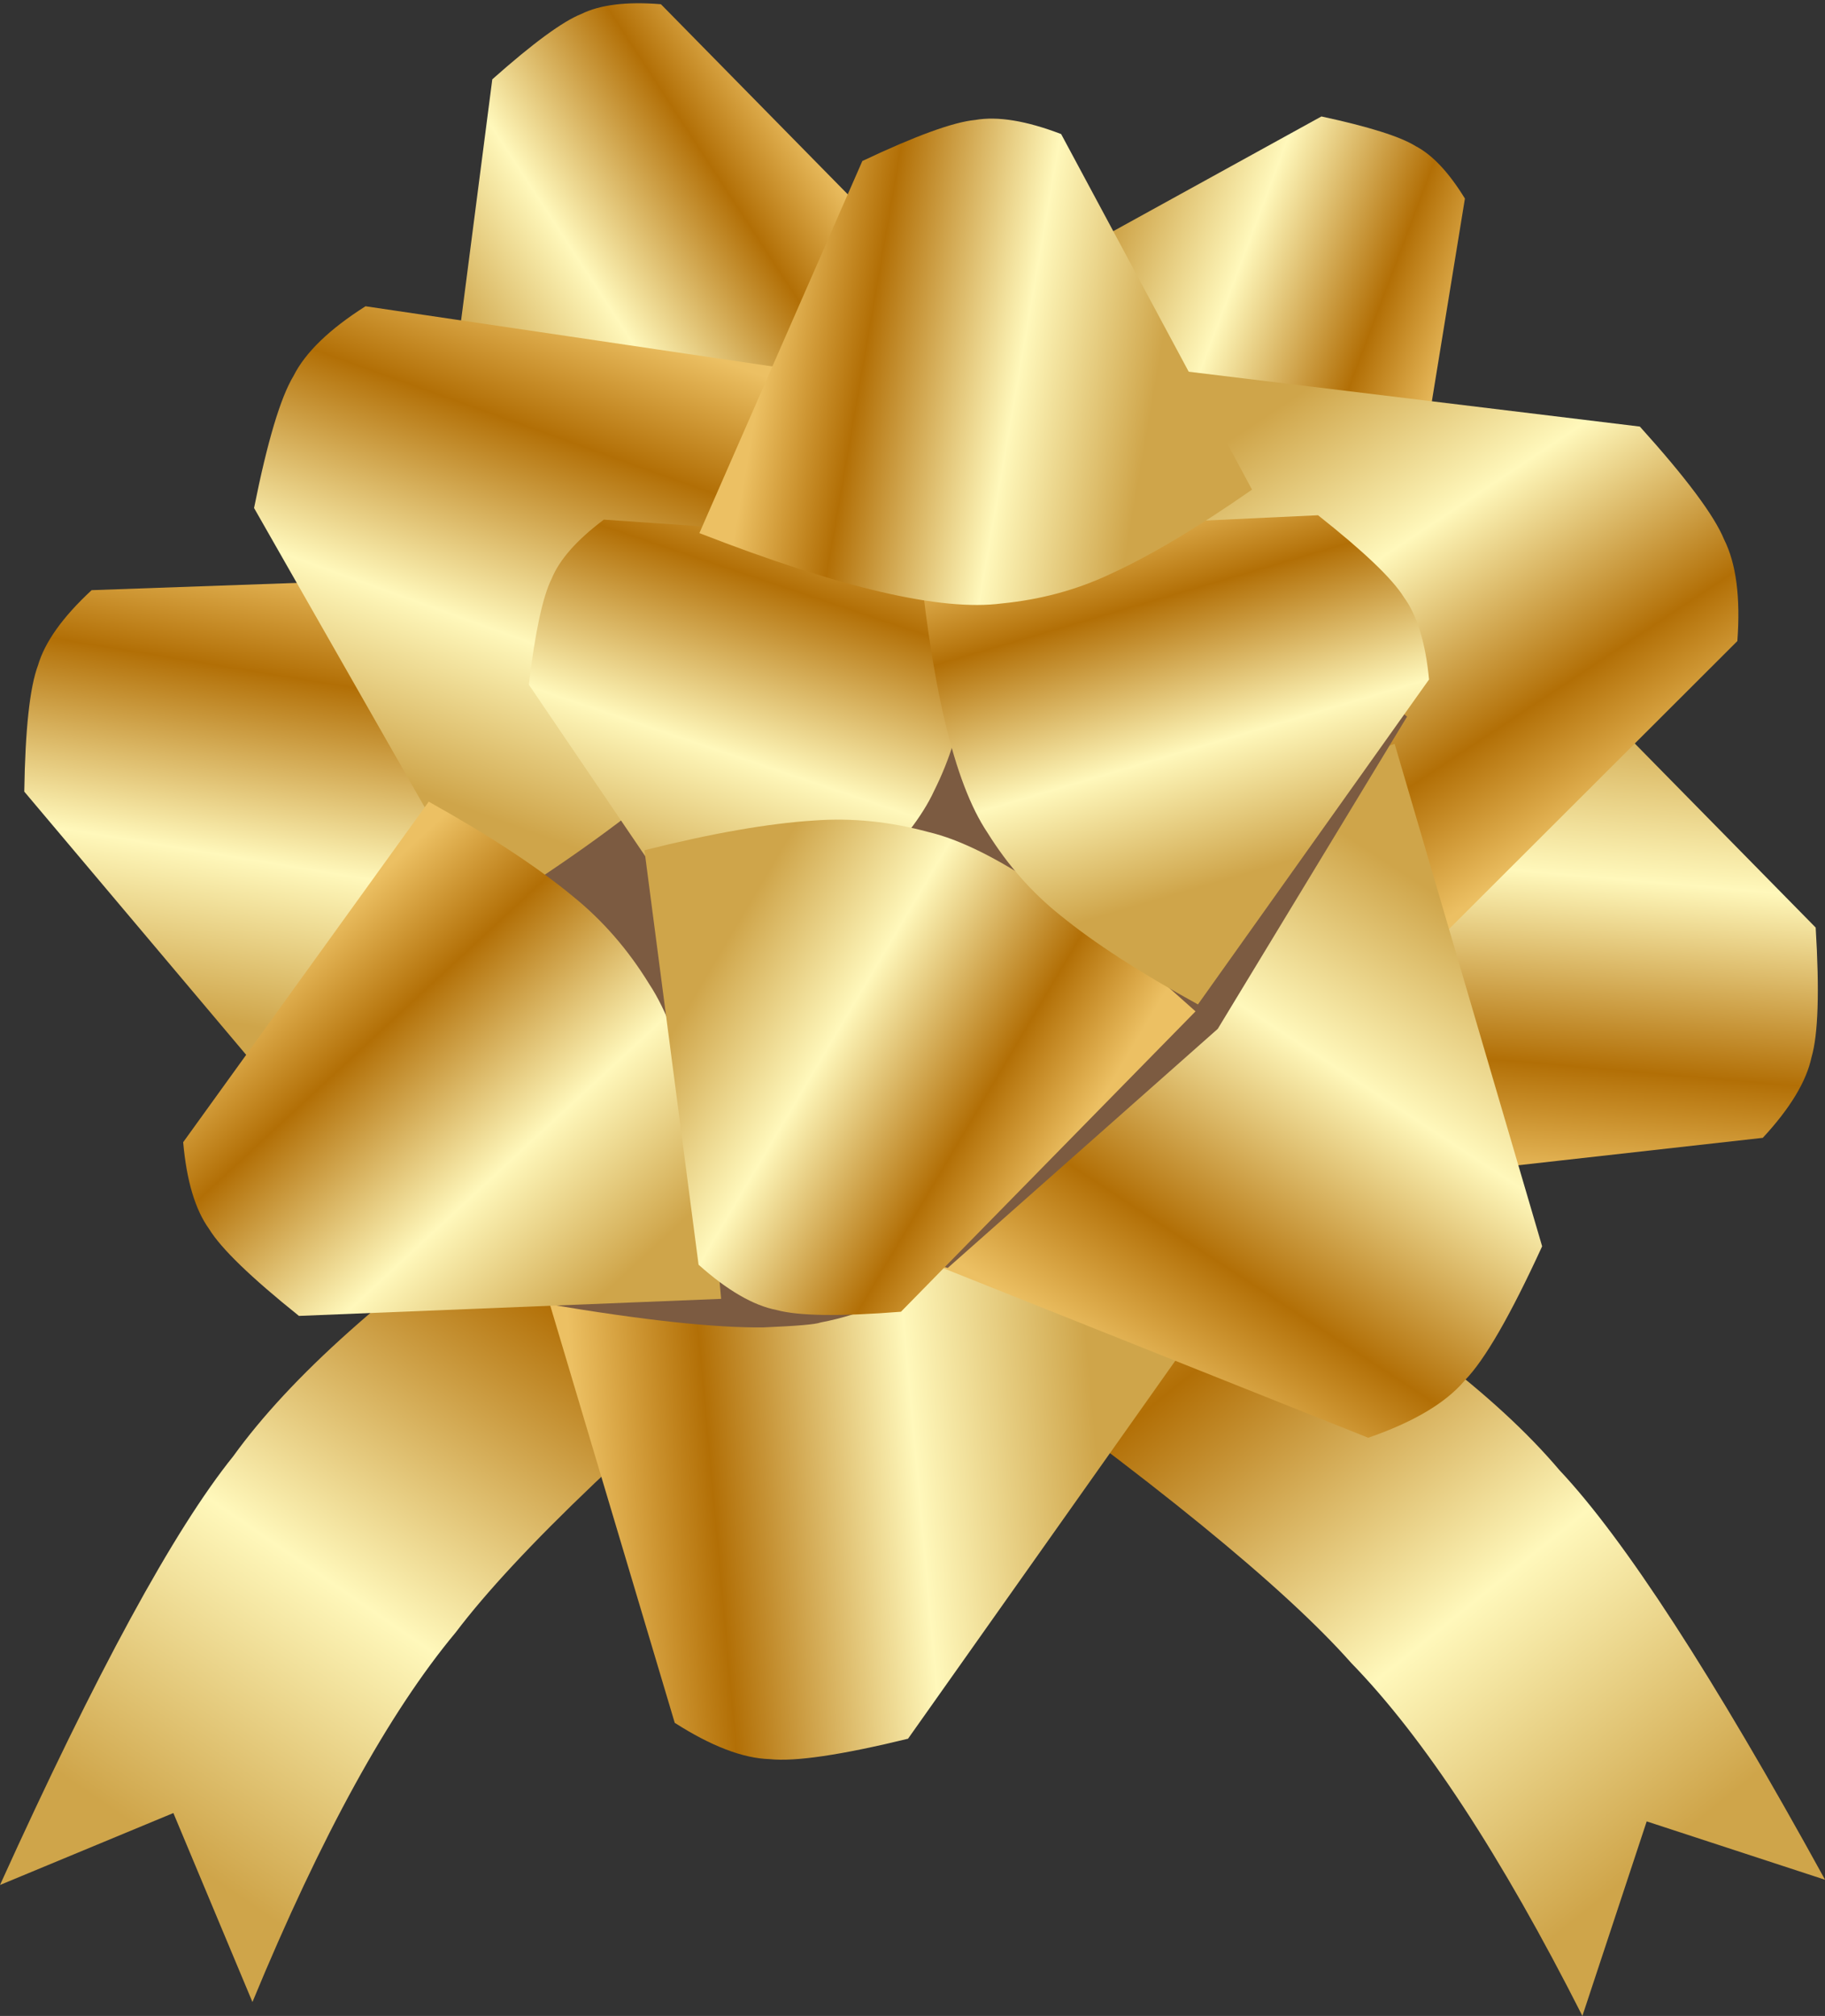
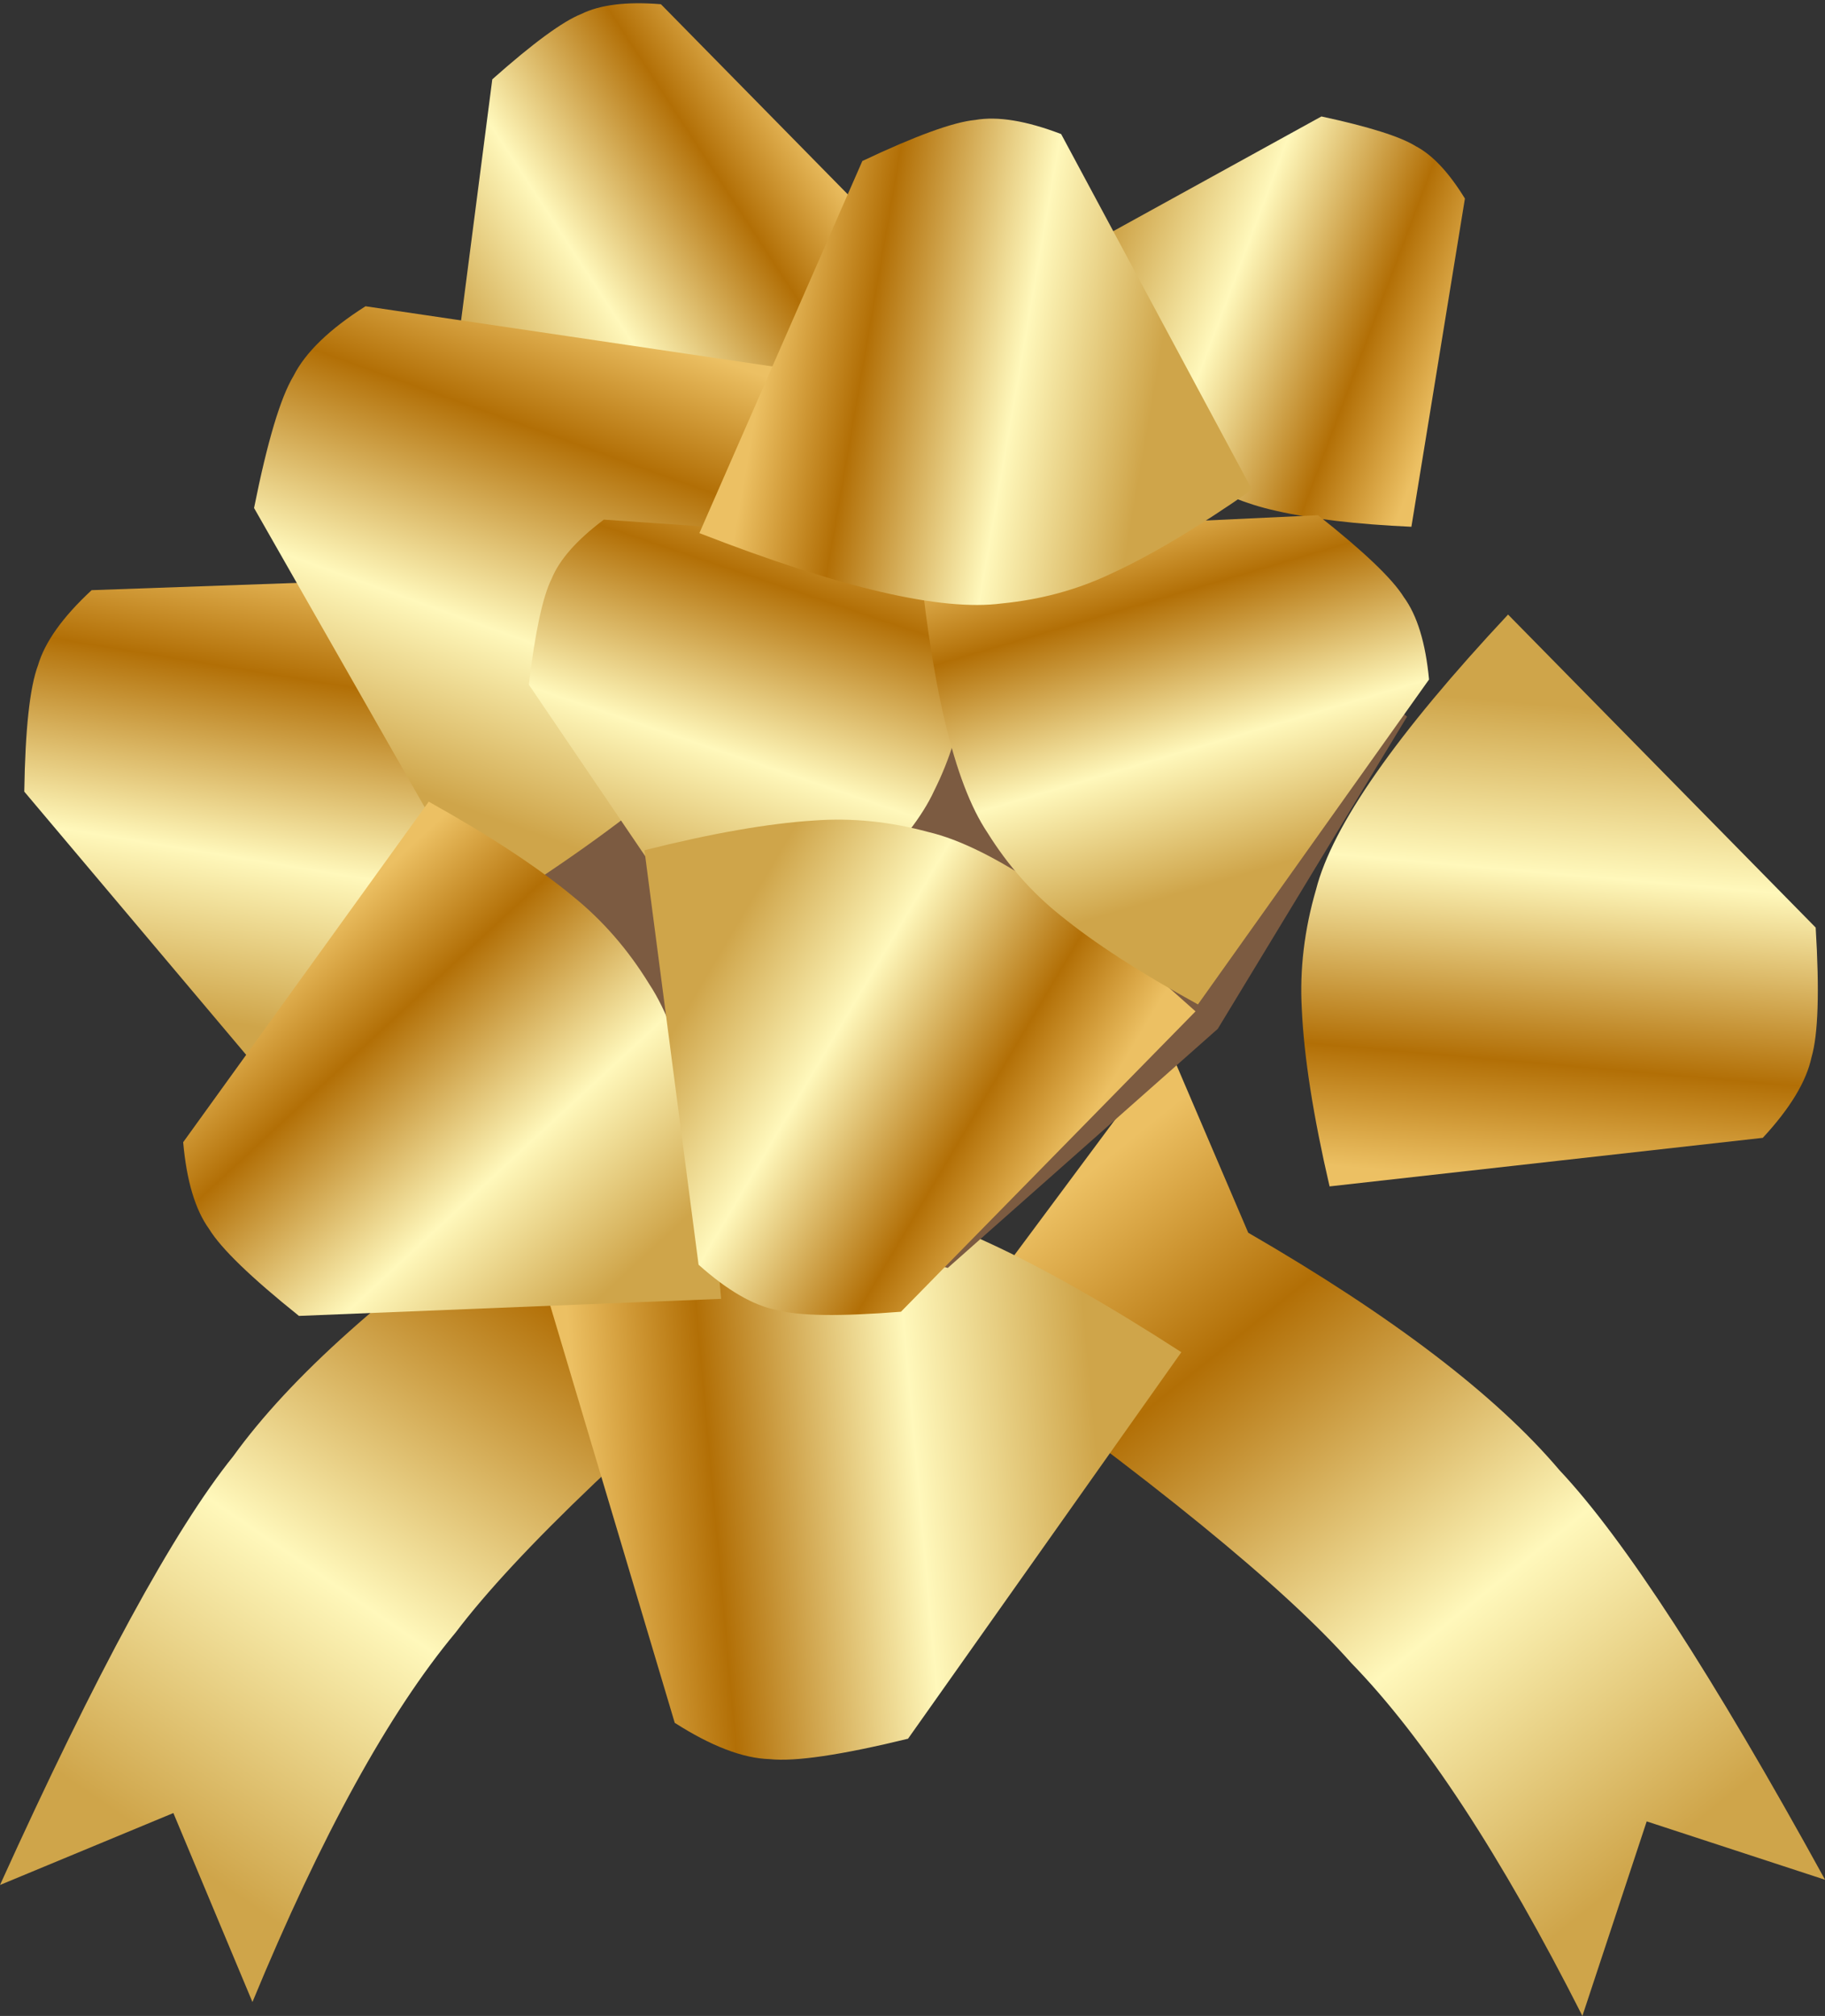
<svg xmlns="http://www.w3.org/2000/svg" xmlns:xlink="http://www.w3.org/1999/xlink" fill="#000000" height="1431.7" preserveAspectRatio="xMidYMid meet" version="1" viewBox="-315.3 -81.5 1296.4 1431.7" width="1296.4" zoomAndPan="magnify">
  <rect x="-315.3" y="-81.5" width="1296.4" height="1431.7" fill="#333333" stroke="none" />
  <g>
    <g fill="url(#Z)">
      <path d="M103.945,631.829L57.887,767.496Q-88.456,867.967,-149.577,952.656Q-212.848,1031.198,-315.289,1257.189L-192.146,1206.1L-135.975,1340.323Q-62.834,1163.297,8.409,1077.829Q73.465,991.818,272.92,825.889L103.945,631.829" />
    </g>
  </g>
  <g>
    <g fill="url(#aa)">
      <path d="M515.026,662.256L571.39,793.976Q725.032,882.884,792.491,962.618Q861.62,1036.056,981.152,1253.492L854.442,1212.033L808.768,1350.181Q722.217,1179.31,644.607,1099.579Q573.125,1018.831,361.489,868.746L515.026,662.256" />
    </g>
  </g>
  <g>
    <g fill="#7c5b41" id="change1_1">
      <path d="M-8.416,605.992L-8.416,605.993L67.873,418.942Q158.148,469.203,248.423,519.465Q239.523,601.538,230.622,683.611L-8.416,605.992" />
    </g>
    <g fill="url(#ab)">
      <path d="M53.019,326.912L-250.209,337.627Q-281.059,366.228,-288.303,391.009Q-297.033,414.154,-298.053,480.702L-101.178,714.193Q24.619,598.774,46.674,533.558Q62.071,492.651,62.879,451.413Q64.424,401.506,53.019,326.912" />
    </g>
    <g fill="url(#ac)">
      <path d="M339.062,109.561L154.188,-78.493Q117.747,-81.475,97.611,-71.571Q77.653,-63.579,34.403,-25.167L0.33,238.08Q148.15,250.95,202.895,226.802Q238.151,212.656,265.055,188.966Q297.948,160.659,339.062,109.561" />
    </g>
    <g fill="url(#ad)">
      <path d="M687.294,292.617L725.31,59.52Q708.177,31.615,690.364,22.31Q674.028,12.12,623.385,1.204L415.163,115.916Q484.102,229.523,530.523,256.293Q559.403,274.278,590.758,281.177Q628.617,289.959,687.294,292.617" />
    </g>
    <g fill="url(#ae)">
      <path d="M629.167,761.07L936.919,726.578Q966.089,695.071,971.534,669.289Q978.617,645.057,974.478,577.254L755.96,354.955Q636.92,482.198,619.549,550.282Q607.062,593.109,609.447,635.138Q611.757,686.046,629.167,761.07" />
    </g>
    <g fill="url(#af)">
-       <path d="M680.664,611.604L918.832,373.797Q922.277,327.26,909.437,301.661Q899.04,276.269,849.588,221.452L513.285,180.572Q498.324,369.354,529.686,438.983Q548.089,483.839,578.59,517.941Q615.042,559.639,680.664,611.604" />
-     </g>
+       </g>
    <g fill="url(#ag)">
      <path d="M68.48,821.941L164.005,1142.04Q203.035,1166.976,231.447,1167.82Q258.527,1170.702,329.713,1153.33L523.875,878.81Q366.012,776.794,290.409,771.385Q242.555,766.326,198.394,776.903Q144.792,789.099,68.48,821.941" />
    </g>
    <g fill="#7c5b41" id="change2_1">
-       <path d="M54.715,841.556L73.175,844.558Q175.643,861.856,227.017,861.201Q262.529,859.734,267.583,857.713Q291.875,853.068,310.798,843.895Q334.935,832.837,369.195,805.184L358.008,707.426L139.958,672.115L54.715,841.556" />
-     </g>
+       </g>
    <g fill="url(#ah)">
      <path d="M270.03,184.175L-55.653,136.007Q-94.195,160.464,-106.797,185.485Q-120.662,208.466,-134.831,279.28L29.361,567.14Q186.287,468.701,222.641,403.442Q247.112,362.816,256.08,318.969Q267.538,266.017,270.03,184.175" />
    </g>
    <g fill="url(#ai)">
-       <path d="M313.433,802.669L656.614,939.577Q705.034,922.847,725.271,898.787Q746.361,877.28,780.166,803.619L675.385,446.766Q478.536,513.64,421.943,575.493Q384.704,613.523,363.56,659.083Q337.34,713.941,313.433,802.669" />
-     </g>
+       </g>
    <g fill="#7c5b41" id="change2_3">
      <path d="M336.015,812.818L346.983,815.897L357.95,818.975Q453.841,734.088,549.732,649.202Q616.976,538.317,684.22,427.431L617.781,374.239L336.015,812.818" />
    </g>
    <g fill="url(#aj)">
      <path d="M-10.748,487.842L-185.173,729.681Q-181.563,770.864,-166.692,791.422Q-153.988,812.146,-102.945,853.043L196.95,840.934Q183.169,673.727,145.837,617.304Q123.362,580.699,91.838,555.219Q54.029,523.943,-10.748,487.842" />
    </g>
    <g fill="#7c5b41" id="change2_2">
      <path d="M216.318,441.912L422.734,341.291L517.861,498.805L343.42,664.312L216.318,441.912" />
    </g>
    <g fill="url(#ak)">
      <path d="M371.962,305.349L113.656,287.531Q84.934,309.068,76.587,329.457Q67.123,348.325,60.351,404.715L206.719,620.359Q323.729,533.565,348.236,480.172Q364.934,446.82,369.28,411.892Q375.021,369.672,371.962,305.349" />
    </g>
    <g fill="url(#al)">
      <path d="M142.494,522.338L180.93,816.696Q211.637,844.103,236.442,848.87Q259.791,855.236,324.704,850.086L533.949,636.769Q409.914,524.898,344.355,509.437Q303.09,498.218,262.848,501.238Q214.096,504.341,142.494,522.338" />
    </g>
    <g fill="url(#am)">
      <path d="M535.663,631.835L699.823,401.072Q696.139,361.98,681.889,342.548Q669.694,322.944,620.964,284.418L336.216,297.774Q350.341,456.492,386.146,509.849Q407.718,544.475,437.816,568.479Q473.918,597.949,535.663,631.835" />
    </g>
    <g fill="url(#an)">
      <path d="M574.066,266.237L438.49,13.714Q401.38,-0.5,377.356,3.698Q354.099,5.954,297.273,32.85L181.511,297.109Q331.809,355.577,396.282,347.064Q437.374,343.048,472.662,326.53Q515.603,307.021,574.066,266.237" />
    </g>
  </g>
  <defs>
    <linearGradient gradientUnits="userSpaceOnUse" id="l" x1="174.096" x2="1035.545" xlink:actuate="onLoad" xlink:show="other" xlink:type="simple" y1="573.523" y2="549.882">
      <stop offset="0%" stop-color="#ecc063" />
      <stop offset="13.103%" stop-color="#fff8bb" />
      <stop offset="71.225%" stop-color="#b26f06" />
      <stop offset="85.802%" stop-color="#fef8bb" />
      <stop offset="100%" stop-color="#b26f06" />
    </linearGradient>
    <linearGradient gradientUnits="userSpaceOnUse" id="ag" x1="100.475" x2="464.984" xlink:actuate="onLoad" xlink:show="other" xlink:type="simple" y1="996.085" y2="962.863">
      <stop offset="0%" stop-color="#ecc063" />
      <stop offset="25.11%" stop-color="#b26f06" />
      <stop offset="64.943%" stop-color="#fff8bb" />
      <stop offset="100%" stop-color="#cfa54a" />
    </linearGradient>
    <linearGradient gradientUnits="userSpaceOnUse" id="ai" x1="486.422" x2="707.851" xlink:actuate="onLoad" xlink:show="other" xlink:type="simple" y1="894.473" y2="555.545">
      <stop offset="0%" stop-color="#ecc063" />
      <stop offset="25.11%" stop-color="#b26f06" />
      <stop offset="64.943%" stop-color="#fff8bb" />
      <stop offset="100%" stop-color="#cfa54a" />
    </linearGradient>
    <linearGradient gradientUnits="userSpaceOnUse" id="f" x1="393.002" x2="-389.303" xlink:actuate="onLoad" xlink:show="other" xlink:type="simple" y1="460.991" y2="490.473">
      <stop offset="0%" stop-color="#ecc063" />
      <stop offset="13.103%" stop-color="#fff8bb" />
      <stop offset="71.225%" stop-color="#b26f06" />
      <stop offset="85.802%" stop-color="#fef8bb" />
      <stop offset="100%" stop-color="#b26f06" />
    </linearGradient>
    <linearGradient gradientUnits="userSpaceOnUse" id="G" x1="-306.682" x2="994.923" xlink:actuate="onLoad" xlink:show="other" xlink:type="simple" y1="740.614" y2="740.614">
      <stop offset="0%" stop-color="#ecc063" />
      <stop offset="13.103%" stop-color="#fff8bb" />
      <stop offset="47.551%" stop-color="#b26f06" />
      <stop offset="85.802%" stop-color="#fef8bb" />
      <stop offset="100%" stop-color="#b26f06" />
    </linearGradient>
    <linearGradient gradientUnits="userSpaceOnUse" id="E" x1="112.706" x2="-424.044" xlink:actuate="onLoad" xlink:show="other" xlink:type="simple" y1="534.64" y2="545.699">
      <stop offset="0%" stop-color="#ecc063" />
      <stop offset="7.883%" stop-color="#fff8bb" />
      <stop offset="31.351%" stop-color="#b26f06" />
      <stop offset="74.721%" stop-color="#fef8bb" />
      <stop offset="100%" stop-color="#b26f06" />
    </linearGradient>
    <linearGradient gradientUnits="userSpaceOnUse" id="j" x1="572.568" x2="-304.377" xlink:actuate="onLoad" xlink:show="other" xlink:type="simple" y1="563.817" y2="571.102">
      <stop offset="0%" stop-color="#ecc063" />
      <stop offset="13.103%" stop-color="#fff8bb" />
      <stop offset="71.225%" stop-color="#b26f06" />
      <stop offset="85.802%" stop-color="#fef8bb" />
      <stop offset="100%" stop-color="#b26f06" />
    </linearGradient>
    <linearGradient gradientUnits="userSpaceOnUse" id="an" x1="517.094" x2="244.704" xlink:actuate="onLoad" xlink:show="other" xlink:type="simple" y1="125.407" y2="77.915">
      <stop offset="0%" stop-color="#cfa54a" />
      <stop offset="35.057%" stop-color="#fff8bb" />
      <stop offset="74.89%" stop-color="#b26f06" />
      <stop offset="100%" stop-color="#ecc063" />
    </linearGradient>
    <linearGradient gradientUnits="userSpaceOnUse" id="X" x1="52.886" x2="-84.722" xlink:actuate="onLoad" xlink:show="other" xlink:type="simple" y1="873.514" y2="873.514">
      <stop offset="0%" stop-color="#ecc063" />
      <stop offset="13.103%" stop-color="#fff8bb" />
      <stop offset="47.551%" stop-color="#b26f06" />
      <stop offset="85.802%" stop-color="#fef8bb" />
      <stop offset="100%" stop-color="#b26f06" />
    </linearGradient>
    <linearGradient gradientUnits="userSpaceOnUse" id="a" x1="61.702" x2="1342.442" xlink:actuate="onLoad" xlink:show="other" xlink:type="simple" y1="791.375" y2="791.375">
      <stop offset="0%" stop-color="#ecc063" />
      <stop offset="13.103%" stop-color="#fff8bb" />
      <stop offset="69.026%" stop-color="#b26f06" />
      <stop offset="85.802%" stop-color="#fef8bb" />
      <stop offset="100%" stop-color="#b26f06" />
    </linearGradient>
    <linearGradient gradientUnits="userSpaceOnUse" id="am" x1="635.386" x2="558.012" xlink:actuate="onLoad" xlink:show="other" xlink:type="simple" y1="519.644" y2="257.627">
      <stop offset="0%" stop-color="#cfa54a" />
      <stop offset="35.057%" stop-color="#fff8bb" />
      <stop offset="74.89%" stop-color="#b26f06" />
      <stop offset="100%" stop-color="#ecc063" />
    </linearGradient>
    <linearGradient gradientUnits="userSpaceOnUse" id="R" x1="-228.231" x2="-527.705" xlink:actuate="onLoad" xlink:show="other" xlink:type="simple" y1="890.587" y2="723.089">
      <stop offset="0%" stop-color="#ecc063" />
      <stop offset="13.103%" stop-color="#fff8bb" />
      <stop offset="47.563%" stop-color="#b26f06" />
      <stop offset="85.802%" stop-color="#fef8bb" />
      <stop offset="100%" stop-color="#b26f06" />
    </linearGradient>
    <linearGradient gradientUnits="userSpaceOnUse" id="Z" x1="184.8" x2="-171.649" xlink:actuate="onLoad" xlink:show="other" xlink:type="simple" y1="727.988" y2="1247.672">
      <stop offset="0%" stop-color="#ecc063" />
      <stop offset="24.953%" stop-color="#b26f06" />
      <stop offset="64.896%" stop-color="#fff8bb" />
      <stop offset="100%" stop-color="#cfa54a" />
    </linearGradient>
    <linearGradient gradientUnits="userSpaceOnUse" id="k" x1="-84.299" x2="15.7" xlink:actuate="onLoad" xlink:show="other" xlink:type="simple" y1="520.014" y2="519.183">
      <stop offset="0%" stop-color="#b26f06" />
      <stop offset="14.198%" stop-color="#fef8bb" />
      <stop offset="34.731%" stop-color="#b26f06" />
      <stop offset="86.897%" stop-color="#fff8bb" />
      <stop offset="100%" stop-color="#ecc063" />
    </linearGradient>
    <linearGradient gradientUnits="userSpaceOnUse" id="b" x1="874.386" x2="1020.431" xlink:actuate="onLoad" xlink:show="other" xlink:type="simple" y1="863.312" y2="863.312">
      <stop offset="0%" stop-color="#ecc063" />
      <stop offset="13.103%" stop-color="#fff8bb" />
      <stop offset="65.269%" stop-color="#b26f06" />
      <stop offset="85.802%" stop-color="#fef8bb" />
      <stop offset="100%" stop-color="#b26f06" />
    </linearGradient>
    <linearGradient gradientUnits="userSpaceOnUse" id="t" x1="886.827" x2="1078.273" xlink:actuate="onLoad" xlink:show="other" xlink:type="simple" y1="791.62" y2="842.347">
      <stop offset="0%" stop-color="#ecc063" />
      <stop offset="13.103%" stop-color="#fff8bb" />
      <stop offset="47.551%" stop-color="#b26f06" />
      <stop offset="85.802%" stop-color="#fef8bb" />
      <stop offset="100%" stop-color="#b26f06" />
    </linearGradient>
    <linearGradient gradientUnits="userSpaceOnUse" id="V" x1="849.606" x2="987.213" xlink:actuate="onLoad" xlink:show="other" xlink:type="simple" y1="890.345" y2="890.345">
      <stop offset="0%" stop-color="#ecc063" />
      <stop offset="13.103%" stop-color="#fff8bb" />
      <stop offset="47.551%" stop-color="#b26f06" />
      <stop offset="85.802%" stop-color="#fef8bb" />
      <stop offset="100%" stop-color="#b26f06" />
    </linearGradient>
    <linearGradient gradientUnits="userSpaceOnUse" id="A" x1="176.496" x2="25.38" xlink:actuate="onLoad" xlink:show="other" xlink:type="simple" y1="715.051" y2="715.051">
      <stop offset="0%" stop-color="#ecc063" />
      <stop offset="13.103%" stop-color="#fff8bb" />
      <stop offset="47.551%" stop-color="#b26f06" />
      <stop offset="85.802%" stop-color="#fef8bb" />
      <stop offset="100%" stop-color="#b26f06" />
    </linearGradient>
    <linearGradient gradientUnits="userSpaceOnUse" id="ao" x1="555.982" x2="62.583" xlink:actuate="onLoad" xlink:show="other" xlink:type="simple" y1="139.7" y2="42.682">
      <stop offset="0%" stop-color="#cfa54a" />
      <stop offset="35.057%" stop-color="#fff8bb" />
      <stop offset="74.89%" stop-color="#b26f06" />
      <stop offset="100%" stop-color="#ecc063" />
    </linearGradient>
    <linearGradient gradientUnits="userSpaceOnUse" id="T" x1="-321.973" x2="1033.413" xlink:actuate="onLoad" xlink:show="other" xlink:type="simple" y1="794.019" y2="794.019">
      <stop offset="0%" stop-color="#ecc063" />
      <stop offset="13.103%" stop-color="#fff8bb" />
      <stop offset="47.551%" stop-color="#b26f06" />
      <stop offset="85.802%" stop-color="#fef8bb" />
      <stop offset="100%" stop-color="#b26f06" />
    </linearGradient>
    <linearGradient gradientUnits="userSpaceOnUse" id="aq" x1="852.122" x2="953.83" xlink:actuate="onLoad" xlink:show="other" xlink:type="simple" y1="730.206" y2="730.206">
      <stop offset="0%" stop-color="#ecc063" />
      <stop offset="13.103%" stop-color="#fff8bb" />
      <stop offset="47.563%" stop-color="#b26f06" />
      <stop offset="85.802%" stop-color="#fef8bb" />
      <stop offset="100%" stop-color="#b26f06" />
    </linearGradient>
    <linearGradient gradientUnits="userSpaceOnUse" id="g" x1="-194.27" x2="-105.063" xlink:actuate="onLoad" xlink:show="other" xlink:type="simple" y1="439.12" y2="435.758">
      <stop offset="0%" stop-color="#b26f06" />
      <stop offset="14.198%" stop-color="#fef8bb" />
      <stop offset="34.731%" stop-color="#b26f06" />
      <stop offset="86.897%" stop-color="#fff8bb" />
      <stop offset="100%" stop-color="#ecc063" />
    </linearGradient>
    <linearGradient gradientUnits="userSpaceOnUse" id="m" x1="817.631" x2="719.399" xlink:actuate="onLoad" xlink:show="other" xlink:type="simple" y1="507.44" y2="510.136">
      <stop offset="0%" stop-color="#b26f06" />
      <stop offset="14.198%" stop-color="#fef8bb" />
      <stop offset="34.731%" stop-color="#b26f06" />
      <stop offset="86.897%" stop-color="#fff8bb" />
      <stop offset="100%" stop-color="#ecc063" />
    </linearGradient>
    <linearGradient gradientUnits="userSpaceOnUse" id="Q" x1="954.484" x2="1040.205" xlink:actuate="onLoad" xlink:show="other" xlink:type="simple" y1="910.233" y2="862.289">
      <stop offset="0%" stop-color="#ecc063" />
      <stop offset="13.103%" stop-color="#fff8bb" />
      <stop offset="47.563%" stop-color="#b26f06" />
      <stop offset="85.802%" stop-color="#fef8bb" />
      <stop offset="100%" stop-color="#b26f06" />
    </linearGradient>
    <linearGradient gradientUnits="userSpaceOnUse" id="B" x1="24.297" x2="907.195" xlink:actuate="onLoad" xlink:show="other" xlink:type="simple" y1="599.306" y2="599.306">
      <stop offset="0%" stop-color="#ecc063" />
      <stop offset="13.103%" stop-color="#fff8bb" />
      <stop offset="47.551%" stop-color="#b26f06" />
      <stop offset="85.802%" stop-color="#fef8bb" />
      <stop offset="100%" stop-color="#b26f06" />
    </linearGradient>
    <linearGradient gradientUnits="userSpaceOnUse" id="ap" x1="852.193" x2="1207.522" xlink:actuate="onLoad" xlink:show="other" xlink:type="simple" y1="700.842" y2="700.842">
      <stop offset="0%" stop-color="#ecc063" />
      <stop offset="13.103%" stop-color="#fff8bb" />
      <stop offset="47.563%" stop-color="#b26f06" />
      <stop offset="85.802%" stop-color="#fef8bb" />
      <stop offset="100%" stop-color="#b26f06" />
    </linearGradient>
    <linearGradient gradientUnits="userSpaceOnUse" id="L" x1="34.346" x2="-272.806" xlink:actuate="onLoad" xlink:show="other" xlink:type="simple" y1="711.345" y2="711.345">
      <stop offset="0%" stop-color="#ecc063" />
      <stop offset="13.103%" stop-color="#fff8bb" />
      <stop offset="47.551%" stop-color="#b26f06" />
      <stop offset="85.802%" stop-color="#fef8bb" />
      <stop offset="100%" stop-color="#b26f06" />
    </linearGradient>
    <linearGradient gradientUnits="userSpaceOnUse" id="v" x1="736.112" x2="1013.881" xlink:actuate="onLoad" xlink:show="other" xlink:type="simple" y1="730.789" y2="774.238">
      <stop offset="0%" stop-color="#ecc063" />
      <stop offset="13.103%" stop-color="#fff8bb" />
      <stop offset="47.551%" stop-color="#b26f06" />
      <stop offset="85.802%" stop-color="#fef8bb" />
      <stop offset="100%" stop-color="#b26f06" />
    </linearGradient>
    <linearGradient gradientUnits="userSpaceOnUse" id="q" x1="-196.809" x2="-552.138" xlink:actuate="onLoad" xlink:show="other" xlink:type="simple" y1="820.438" y2="820.437">
      <stop offset="0%" stop-color="#ecc063" />
      <stop offset="13.103%" stop-color="#fff8bb" />
      <stop offset="47.563%" stop-color="#b26f06" />
      <stop offset="85.802%" stop-color="#fef8bb" />
      <stop offset="100%" stop-color="#b26f06" />
    </linearGradient>
    <linearGradient gradientUnits="userSpaceOnUse" id="D" x1="665.05" x2="972.203" xlink:actuate="onLoad" xlink:show="other" xlink:type="simple" y1="872.598" y2="872.598">
      <stop offset="0%" stop-color="#ecc063" />
      <stop offset="13.103%" stop-color="#fff8bb" />
      <stop offset="47.551%" stop-color="#b26f06" />
      <stop offset="85.802%" stop-color="#fef8bb" />
      <stop offset="100%" stop-color="#b26f06" />
    </linearGradient>
    <linearGradient gradientUnits="userSpaceOnUse" id="F" x1="2.43" x2="-304.723" xlink:actuate="onLoad" xlink:show="other" xlink:type="simple" y1="666.913" y2="666.913">
      <stop offset="0%" stop-color="#ecc063" />
      <stop offset="13.103%" stop-color="#fff8bb" />
      <stop offset="47.551%" stop-color="#b26f06" />
      <stop offset="85.802%" stop-color="#fef8bb" />
      <stop offset="100%" stop-color="#b26f06" />
    </linearGradient>
    <linearGradient gradientUnits="userSpaceOnUse" id="i" x1="924.544" x2="834.331" xlink:actuate="onLoad" xlink:show="other" xlink:type="simple" y1="426.452" y2="425.936">
      <stop offset="0%" stop-color="#b26f06" />
      <stop offset="14.198%" stop-color="#fef8bb" />
      <stop offset="34.731%" stop-color="#b26f06" />
      <stop offset="86.897%" stop-color="#fff8bb" />
      <stop offset="100%" stop-color="#ecc063" />
    </linearGradient>
    <linearGradient gradientUnits="userSpaceOnUse" id="U" x1="856.966" x2="1257.361" xlink:actuate="onLoad" xlink:show="other" xlink:type="simple" y1="775.122" y2="775.122">
      <stop offset="0%" stop-color="#ecc063" />
      <stop offset="13.103%" stop-color="#fff8bb" />
      <stop offset="47.551%" stop-color="#b26f06" />
      <stop offset="85.802%" stop-color="#fef8bb" />
      <stop offset="100%" stop-color="#b26f06" />
    </linearGradient>
    <linearGradient gradientUnits="userSpaceOnUse" id="O" x1="-273.934" x2="931.515" xlink:actuate="onLoad" xlink:show="other" xlink:type="simple" y1="779.744" y2="779.744">
      <stop offset="0%" stop-color="#ecc063" />
      <stop offset="13.103%" stop-color="#fff8bb" />
      <stop offset="47.551%" stop-color="#b26f06" />
      <stop offset="85.802%" stop-color="#fef8bb" />
      <stop offset="100%" stop-color="#b26f06" />
    </linearGradient>
    <linearGradient gradientUnits="userSpaceOnUse" id="n" x1="-62.167" x2="814.776" xlink:actuate="onLoad" xlink:show="other" xlink:type="simple" y1="649.035" y2="641.75">
      <stop offset="0%" stop-color="#ecc063" />
      <stop offset="13.103%" stop-color="#fff8bb" />
      <stop offset="47.551%" stop-color="#b26f06" />
      <stop offset="85.802%" stop-color="#fef8bb" />
      <stop offset="100%" stop-color="#b26f06" />
    </linearGradient>
    <linearGradient gradientUnits="userSpaceOnUse" id="ad" x1="720.681" x2="478.561" xlink:actuate="onLoad" xlink:show="other" xlink:type="simple" y1="171.969" y2="80.621">
      <stop offset="0%" stop-color="#ecc063" />
      <stop offset="25.11%" stop-color="#b26f06" />
      <stop offset="64.943%" stop-color="#fff8bb" />
      <stop offset="100%" stop-color="#cfa54a" />
    </linearGradient>
    <linearGradient gradientUnits="userSpaceOnUse" id="K" x1="144.623" x2="-392.128" xlink:actuate="onLoad" xlink:show="other" xlink:type="simple" y1="579.072" y2="590.131">
      <stop offset="0%" stop-color="#ecc063" />
      <stop offset="7.883%" stop-color="#fff8bb" />
      <stop offset="31.351%" stop-color="#b26f06" />
      <stop offset="74.721%" stop-color="#fef8bb" />
      <stop offset="100%" stop-color="#b26f06" />
    </linearGradient>
    <linearGradient gradientUnits="userSpaceOnUse" id="S" x1="-242.013" x2="-327.733" xlink:actuate="onLoad" xlink:show="other" xlink:type="simple" y1="915.368" y2="867.424">
      <stop offset="0%" stop-color="#ecc063" />
      <stop offset="13.103%" stop-color="#fff8bb" />
      <stop offset="47.563%" stop-color="#b26f06" />
      <stop offset="85.802%" stop-color="#fef8bb" />
      <stop offset="100%" stop-color="#b26f06" />
    </linearGradient>
    <linearGradient gradientUnits="userSpaceOnUse" id="aj" x1="-116.515" x2="105.432" xlink:actuate="onLoad" xlink:show="other" xlink:type="simple" y1="605.281" y2="845.037">
      <stop offset="0%" stop-color="#ecc063" />
      <stop offset="25.11%" stop-color="#b26f06" />
      <stop offset="64.943%" stop-color="#fff8bb" />
      <stop offset="100%" stop-color="#cfa54a" />
    </linearGradient>
    <linearGradient gradientUnits="userSpaceOnUse" id="ah" x1="101.176" x2="-21.145" xlink:actuate="onLoad" xlink:show="other" xlink:type="simple" y1="140.134" y2="479.501">
      <stop offset="0%" stop-color="#ecc063" />
      <stop offset="25.11%" stop-color="#b26f06" />
      <stop offset="64.943%" stop-color="#fff8bb" />
      <stop offset="100%" stop-color="#cfa54a" />
    </linearGradient>
    <linearGradient gradientUnits="userSpaceOnUse" id="aa" x1="441.812" x2="837.205" xlink:actuate="onLoad" xlink:show="other" xlink:type="simple" y1="764.353" y2="1255.059">
      <stop offset="0%" stop-color="#ecc063" />
      <stop offset="24.953%" stop-color="#b26f06" />
      <stop offset="64.896%" stop-color="#fff8bb" />
      <stop offset="100%" stop-color="#cfa54a" />
    </linearGradient>
    <linearGradient gradientUnits="userSpaceOnUse" id="N" x1="624.916" x2="932.068" xlink:actuate="onLoad" xlink:show="other" xlink:type="simple" y1="848.623" y2="848.623">
      <stop offset="0%" stop-color="#ecc063" />
      <stop offset="13.103%" stop-color="#fff8bb" />
      <stop offset="47.551%" stop-color="#b26f06" />
      <stop offset="85.802%" stop-color="#fef8bb" />
      <stop offset="100%" stop-color="#b26f06" />
    </linearGradient>
    <linearGradient gradientUnits="userSpaceOnUse" id="ac" x1="252.42" x2="10.373" xlink:actuate="onLoad" xlink:show="other" xlink:type="simple" y1="-0.123" y2="157.685">
      <stop offset="0%" stop-color="#ecc063" />
      <stop offset="25.11%" stop-color="#b26f06" />
      <stop offset="64.943%" stop-color="#fff8bb" />
      <stop offset="100%" stop-color="#cfa54a" />
    </linearGradient>
    <linearGradient gradientUnits="userSpaceOnUse" id="af" x1="819.788" x2="615.988" xlink:actuate="onLoad" xlink:show="other" xlink:type="simple" y1="499.941" y2="192.594">
      <stop offset="0%" stop-color="#ecc063" />
      <stop offset="25.11%" stop-color="#b26f06" />
      <stop offset="64.943%" stop-color="#fff8bb" />
      <stop offset="100%" stop-color="#cfa54a" />
    </linearGradient>
    <linearGradient gradientUnits="userSpaceOnUse" id="c" x1="674.378" x2="-606.362" xlink:actuate="onLoad" xlink:show="other" xlink:type="simple" y1="788.87" y2="788.871">
      <stop offset="0%" stop-color="#ecc063" />
      <stop offset="13.103%" stop-color="#fff8bb" />
      <stop offset="71.225%" stop-color="#b26f06" />
      <stop offset="85.802%" stop-color="#fef8bb" />
      <stop offset="100%" stop-color="#b26f06" />
    </linearGradient>
    <linearGradient gradientUnits="userSpaceOnUse" id="Y" x1="-85.314" x2="988.95" xlink:actuate="onLoad" xlink:show="other" xlink:type="simple" y1="750.953" y2="750.953">
      <stop offset="0%" stop-color="#ecc063" />
      <stop offset="13.103%" stop-color="#fff8bb" />
      <stop offset="47.551%" stop-color="#b26f06" />
      <stop offset="85.802%" stop-color="#fef8bb" />
      <stop offset="100%" stop-color="#b26f06" />
    </linearGradient>
    <linearGradient gradientUnits="userSpaceOnUse" id="ak" x1="212.52" x2="112.302" xlink:actuate="onLoad" xlink:show="other" xlink:type="simple" y1="242.65" y2="539.424">
      <stop offset="0%" stop-color="#ecc063" />
      <stop offset="25.11%" stop-color="#b26f06" />
      <stop offset="64.943%" stop-color="#fff8bb" />
      <stop offset="100%" stop-color="#cfa54a" />
    </linearGradient>
    <linearGradient gradientUnits="userSpaceOnUse" id="J" x1="-237.44" x2="956.253" xlink:actuate="onLoad" xlink:show="other" xlink:type="simple" y1="691.628" y2="731.076">
      <stop offset="0%" stop-color="#ecc063" />
      <stop offset="13.103%" stop-color="#fff8bb" />
      <stop offset="47.551%" stop-color="#b26f06" />
      <stop offset="85.802%" stop-color="#fef8bb" />
      <stop offset="100%" stop-color="#b26f06" />
    </linearGradient>
    <linearGradient gradientUnits="userSpaceOnUse" id="I" x1="886.035" x2="843.831" xlink:actuate="onLoad" xlink:show="other" xlink:type="simple" y1="997.77" y2="616.731">
      <stop offset="0%" stop-color="#ecc063" />
      <stop offset="13.103%" stop-color="#fff8bb" />
      <stop offset="47.551%" stop-color="#b26f06" />
      <stop offset="85.802%" stop-color="#fef8bb" />
      <stop offset="100%" stop-color="#b26f06" />
    </linearGradient>
    <linearGradient gradientUnits="userSpaceOnUse" id="M" x1="514.639" x2="1051.389" xlink:actuate="onLoad" xlink:show="other" xlink:type="simple" y1="980.895" y2="969.837">
      <stop offset="0%" stop-color="#ecc063" />
      <stop offset="7.883%" stop-color="#fff8bb" />
      <stop offset="31.351%" stop-color="#b26f06" />
      <stop offset="74.721%" stop-color="#fef8bb" />
      <stop offset="100%" stop-color="#b26f06" />
    </linearGradient>
    <linearGradient gradientUnits="userSpaceOnUse" id="al" x1="145.882" x2="392.173" xlink:actuate="onLoad" xlink:show="other" xlink:type="simple" y1="679.647" y2="825.778">
      <stop offset="0%" stop-color="#cfa54a" />
      <stop offset="35.057%" stop-color="#fff8bb" />
      <stop offset="74.89%" stop-color="#b26f06" />
      <stop offset="100%" stop-color="#ecc063" />
    </linearGradient>
    <linearGradient gradientUnits="userSpaceOnUse" id="u" x1="904.809" x2="980.941" xlink:actuate="onLoad" xlink:show="other" xlink:type="simple" y1="807.907" y2="807.907">
      <stop offset="0%" stop-color="#ecc063" />
      <stop offset="13.103%" stop-color="#fff8bb" />
      <stop offset="47.551%" stop-color="#b26f06" />
      <stop offset="85.802%" stop-color="#fef8bb" />
      <stop offset="100%" stop-color="#b26f06" />
    </linearGradient>
    <linearGradient gradientUnits="userSpaceOnUse" id="y" x1="15.853" x2="-60.279" xlink:actuate="onLoad" xlink:show="other" xlink:type="simple" y1="800.662" y2="800.662">
      <stop offset="0%" stop-color="#ecc063" />
      <stop offset="13.103%" stop-color="#fff8bb" />
      <stop offset="47.551%" stop-color="#b26f06" />
      <stop offset="85.802%" stop-color="#fef8bb" />
      <stop offset="100%" stop-color="#b26f06" />
    </linearGradient>
    <linearGradient gradientUnits="userSpaceOnUse" id="ab" x1="-107.376" x2="-161.585" xlink:actuate="onLoad" xlink:show="other" xlink:type="simple" y1="315.185" y2="643.193">
      <stop offset="0%" stop-color="#ecc063" />
      <stop offset="25.11%" stop-color="#b26f06" />
      <stop offset="64.943%" stop-color="#fff8bb" />
      <stop offset="100%" stop-color="#cfa54a" />
    </linearGradient>
    <linearGradient gradientUnits="userSpaceOnUse" id="e" x1="-260.736" x2="1020.004" xlink:actuate="onLoad" xlink:show="other" xlink:type="simple" y1="665.26" y2="665.26">
      <stop offset="0%" stop-color="#ecc063" />
      <stop offset="13.103%" stop-color="#fff8bb" />
      <stop offset="47.551%" stop-color="#b26f06" />
      <stop offset="85.802%" stop-color="#fef8bb" />
      <stop offset="100%" stop-color="#b26f06" />
    </linearGradient>
    <linearGradient gradientUnits="userSpaceOnUse" id="p" x1="899.788" x2="1001.496" xlink:actuate="onLoad" xlink:show="other" xlink:type="simple" y1="867.588" y2="867.588">
      <stop offset="0%" stop-color="#ecc063" />
      <stop offset="13.103%" stop-color="#fff8bb" />
      <stop offset="47.563%" stop-color="#b26f06" />
      <stop offset="85.802%" stop-color="#fef8bb" />
      <stop offset="100%" stop-color="#b26f06" />
    </linearGradient>
    <linearGradient gradientUnits="userSpaceOnUse" id="w" x1="744.166" x2="895.282" xlink:actuate="onLoad" xlink:show="other" xlink:type="simple" y1="722.296" y2="722.296">
      <stop offset="0%" stop-color="#ecc063" />
      <stop offset="13.103%" stop-color="#fff8bb" />
      <stop offset="47.551%" stop-color="#b26f06" />
      <stop offset="85.802%" stop-color="#fef8bb" />
      <stop offset="100%" stop-color="#b26f06" />
    </linearGradient>
    <linearGradient gradientUnits="userSpaceOnUse" id="C" x1="554.774" x2="1091.524" xlink:actuate="onLoad" xlink:show="other" xlink:type="simple" y1="1004.87" y2="993.811">
      <stop offset="0%" stop-color="#ecc063" />
      <stop offset="7.883%" stop-color="#fff8bb" />
      <stop offset="31.351%" stop-color="#b26f06" />
      <stop offset="74.721%" stop-color="#fef8bb" />
      <stop offset="100%" stop-color="#b26f06" />
    </linearGradient>
    <linearGradient gradientUnits="userSpaceOnUse" id="z" x1="184.549" x2="-93.219" xlink:actuate="onLoad" xlink:show="other" xlink:type="simple" y1="723.544" y2="766.993">
      <stop offset="0%" stop-color="#ecc063" />
      <stop offset="13.103%" stop-color="#fff8bb" />
      <stop offset="47.551%" stop-color="#b26f06" />
      <stop offset="85.802%" stop-color="#fef8bb" />
      <stop offset="100%" stop-color="#b26f06" />
    </linearGradient>
    <linearGradient gradientUnits="userSpaceOnUse" id="H" x1="-169.642" x2="-127.439" xlink:actuate="onLoad" xlink:show="other" xlink:type="simple" y1="961.48" y2="580.44">
      <stop offset="0%" stop-color="#ecc063" />
      <stop offset="13.103%" stop-color="#fff8bb" />
      <stop offset="47.551%" stop-color="#b26f06" />
      <stop offset="85.802%" stop-color="#fef8bb" />
      <stop offset="100%" stop-color="#b26f06" />
    </linearGradient>
    <linearGradient gradientUnits="userSpaceOnUse" id="r" x1="-196.737" x2="-298.446" xlink:actuate="onLoad" xlink:show="other" xlink:type="simple" y1="849.801" y2="849.801">
      <stop offset="0%" stop-color="#ecc063" />
      <stop offset="13.103%" stop-color="#fff8bb" />
      <stop offset="47.563%" stop-color="#b26f06" />
      <stop offset="85.802%" stop-color="#fef8bb" />
      <stop offset="100%" stop-color="#b26f06" />
    </linearGradient>
    <linearGradient gradientUnits="userSpaceOnUse" id="x" x1="33.835" x2="-157.611" xlink:actuate="onLoad" xlink:show="other" xlink:type="simple" y1="784.375" y2="835.102">
      <stop offset="0%" stop-color="#ecc063" />
      <stop offset="13.103%" stop-color="#fff8bb" />
      <stop offset="47.551%" stop-color="#b26f06" />
      <stop offset="85.802%" stop-color="#fef8bb" />
      <stop offset="100%" stop-color="#b26f06" />
    </linearGradient>
    <linearGradient gradientUnits="userSpaceOnUse" id="P" x1="940.703" x2="1240.177" xlink:actuate="onLoad" xlink:show="other" xlink:type="simple" y1="885.452" y2="717.953">
      <stop offset="0%" stop-color="#ecc063" />
      <stop offset="13.103%" stop-color="#fff8bb" />
      <stop offset="47.563%" stop-color="#b26f06" />
      <stop offset="85.802%" stop-color="#fef8bb" />
      <stop offset="100%" stop-color="#b26f06" />
    </linearGradient>
    <linearGradient gradientUnits="userSpaceOnUse" id="o" x1="899.86" x2="1255.189" xlink:actuate="onLoad" xlink:show="other" xlink:type="simple" y1="838.225" y2="838.225">
      <stop offset="0%" stop-color="#ecc063" />
      <stop offset="13.103%" stop-color="#fff8bb" />
      <stop offset="47.563%" stop-color="#b26f06" />
      <stop offset="85.802%" stop-color="#fef8bb" />
      <stop offset="100%" stop-color="#b26f06" />
    </linearGradient>
    <linearGradient gradientUnits="userSpaceOnUse" id="d" x1="-284.351" x2="-138.307" xlink:actuate="onLoad" xlink:show="other" xlink:type="simple" y1="860.808" y2="860.808">
      <stop offset="0%" stop-color="#b26f06" />
      <stop offset="14.198%" stop-color="#fef8bb" />
      <stop offset="34.731%" stop-color="#b26f06" />
      <stop offset="86.897%" stop-color="#fff8bb" />
      <stop offset="100%" stop-color="#ecc063" />
    </linearGradient>
    <linearGradient gradientUnits="userSpaceOnUse" id="ae" x1="793.308" x2="822.958" xlink:actuate="onLoad" xlink:show="other" xlink:type="simple" y1="760.528" y2="422.51">
      <stop offset="0%" stop-color="#ecc063" />
      <stop offset="25.11%" stop-color="#b26f06" />
      <stop offset="64.943%" stop-color="#fff8bb" />
      <stop offset="100%" stop-color="#cfa54a" />
    </linearGradient>
    <linearGradient gradientUnits="userSpaceOnUse" id="W" x1="45.525" x2="-354.87" xlink:actuate="onLoad" xlink:show="other" xlink:type="simple" y1="758.291" y2="758.291">
      <stop offset="0%" stop-color="#ecc063" />
      <stop offset="13.103%" stop-color="#fff8bb" />
      <stop offset="47.551%" stop-color="#b26f06" />
      <stop offset="85.802%" stop-color="#fef8bb" />
      <stop offset="100%" stop-color="#b26f06" />
    </linearGradient>
    <linearGradient gradientUnits="userSpaceOnUse" id="s" x1="-319.482" x2="1040.144" xlink:actuate="onLoad" xlink:show="other" xlink:type="simple" y1="631.439" y2="631.439">
      <stop offset="0%" stop-color="#ecc063" />
      <stop offset="13.103%" stop-color="#fff8bb" />
      <stop offset="47.563%" stop-color="#b26f06" />
      <stop offset="85.802%" stop-color="#fef8bb" />
      <stop offset="100%" stop-color="#b26f06" />
    </linearGradient>
    <linearGradient gradientUnits="userSpaceOnUse" id="h" x1="332.069" x2="1123.197" xlink:actuate="onLoad" xlink:show="other" xlink:type="simple" y1="467.502" y2="472.025">
      <stop offset="0%" stop-color="#ecc063" />
      <stop offset="13.103%" stop-color="#fff8bb" />
      <stop offset="71.225%" stop-color="#b26f06" />
      <stop offset="85.802%" stop-color="#fef8bb" />
      <stop offset="100%" stop-color="#b26f06" />
    </linearGradient>
  </defs>
</svg>